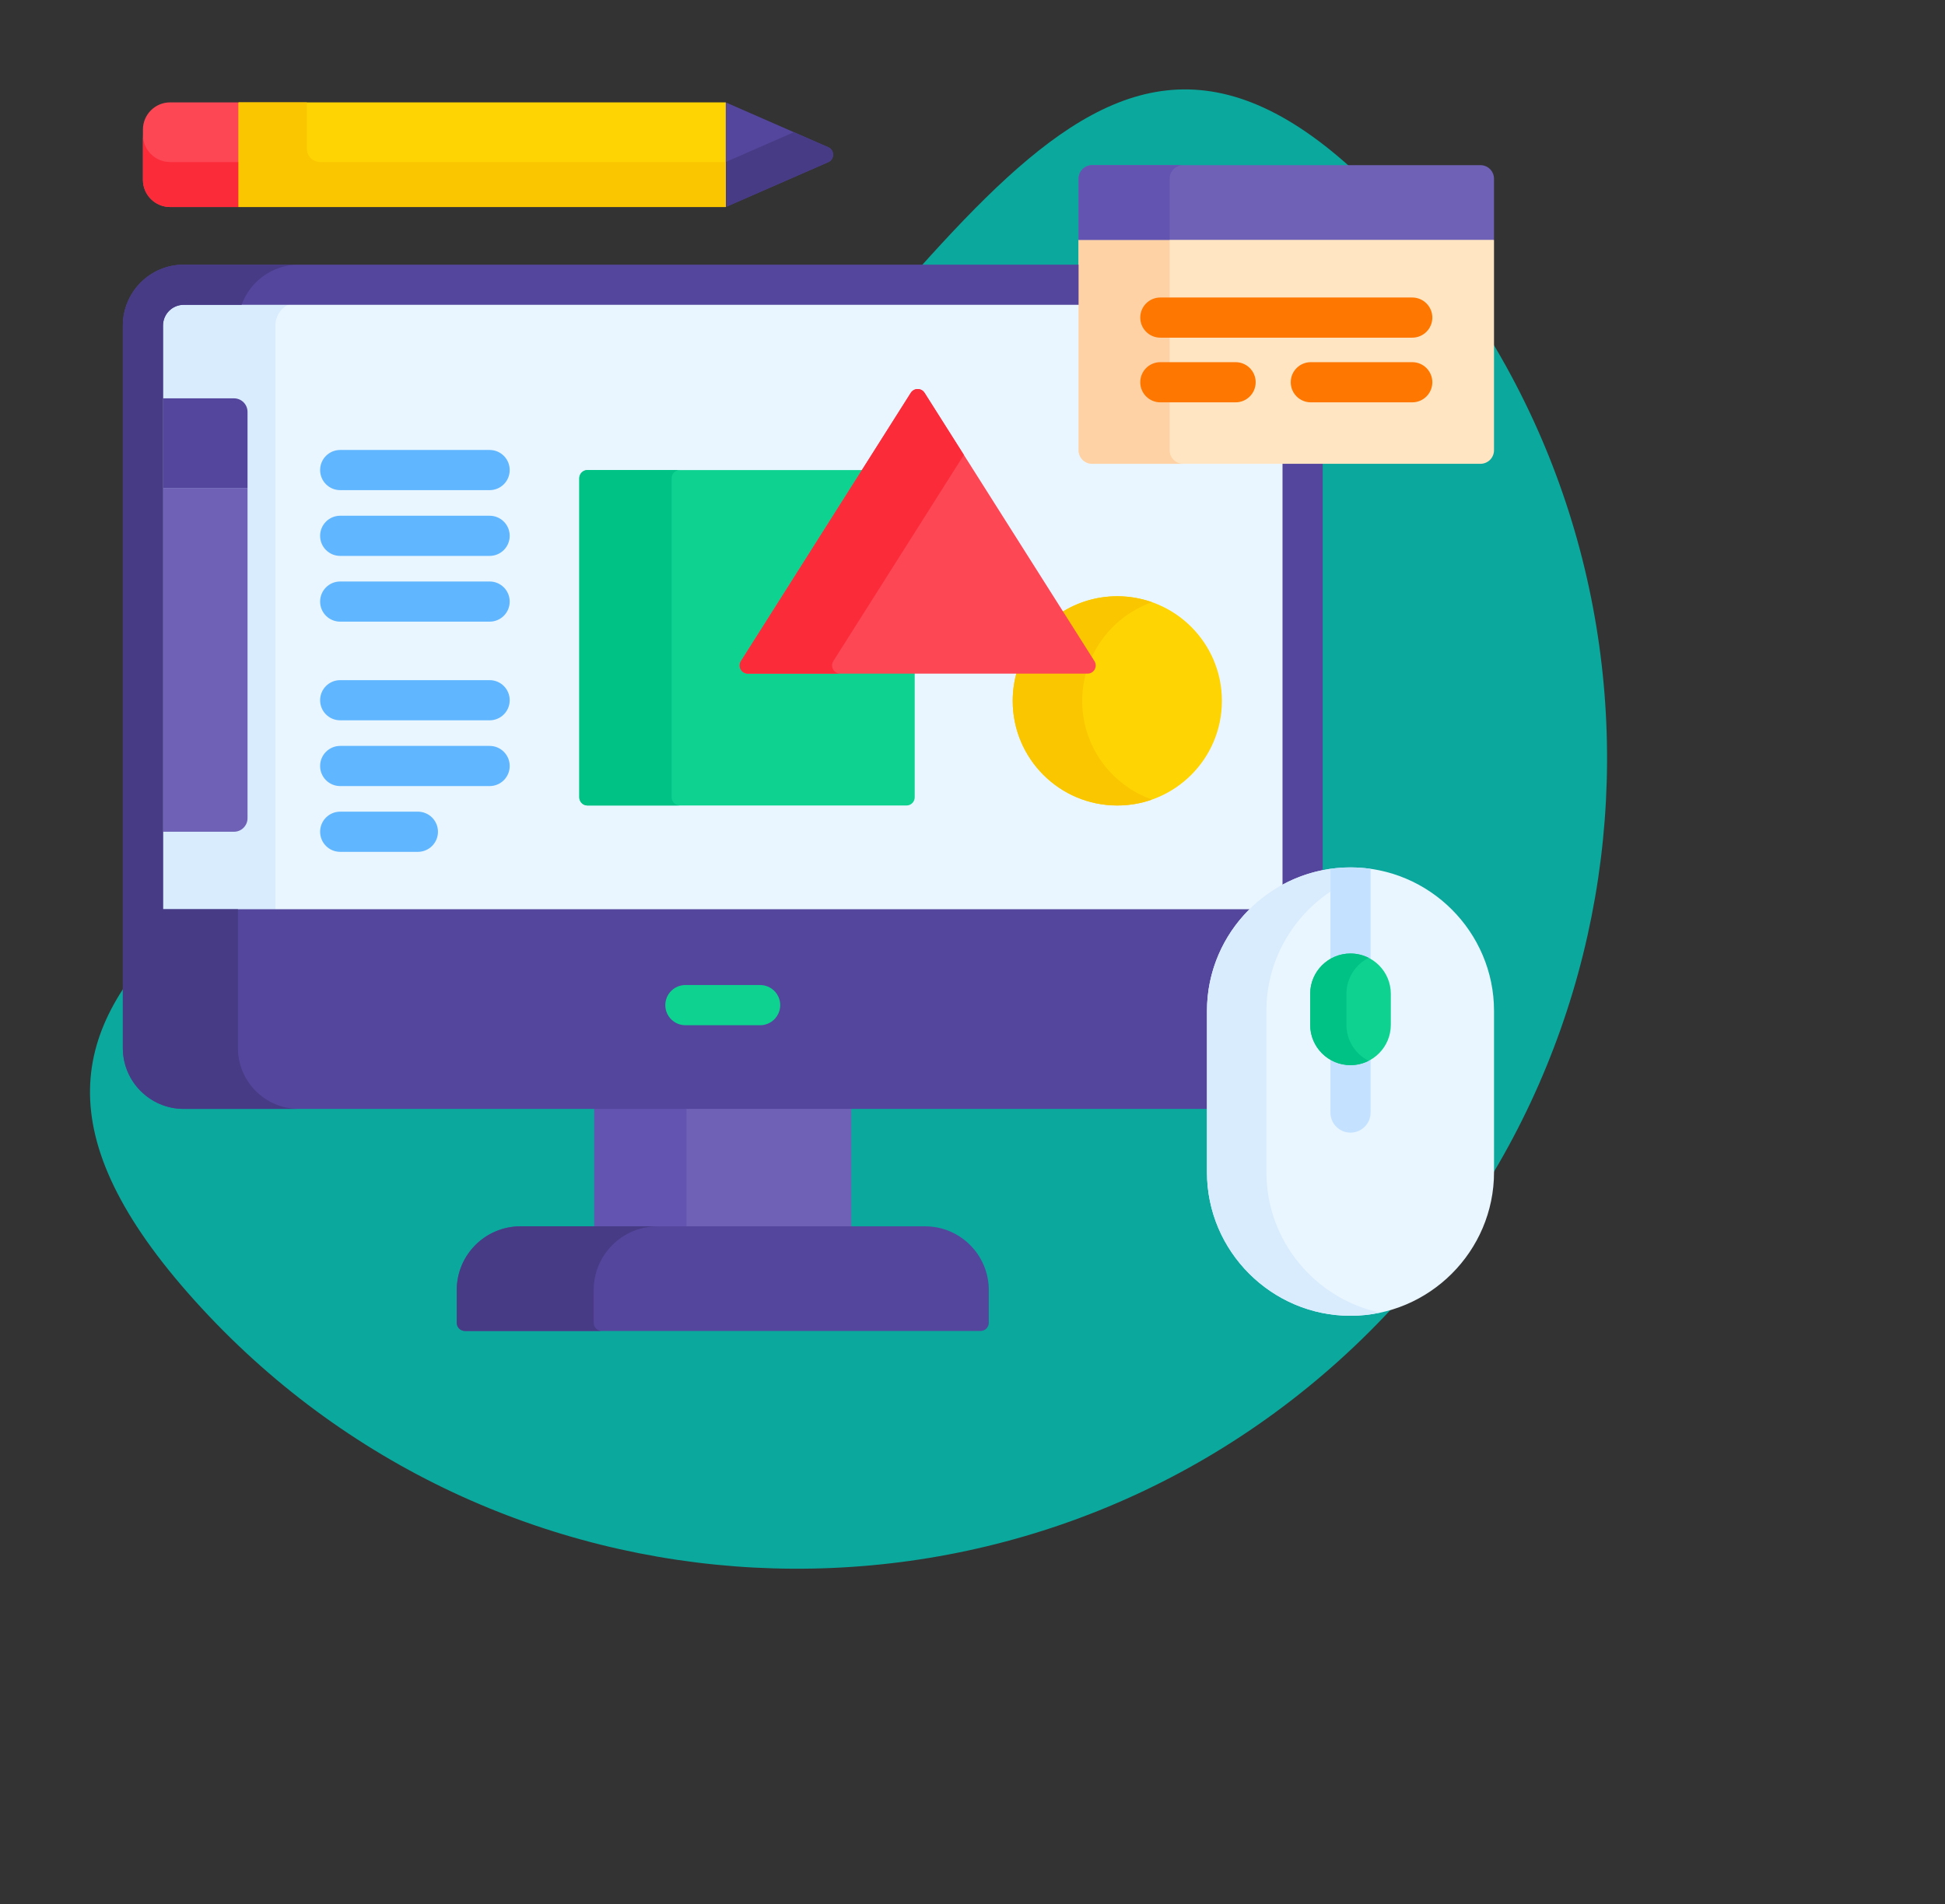
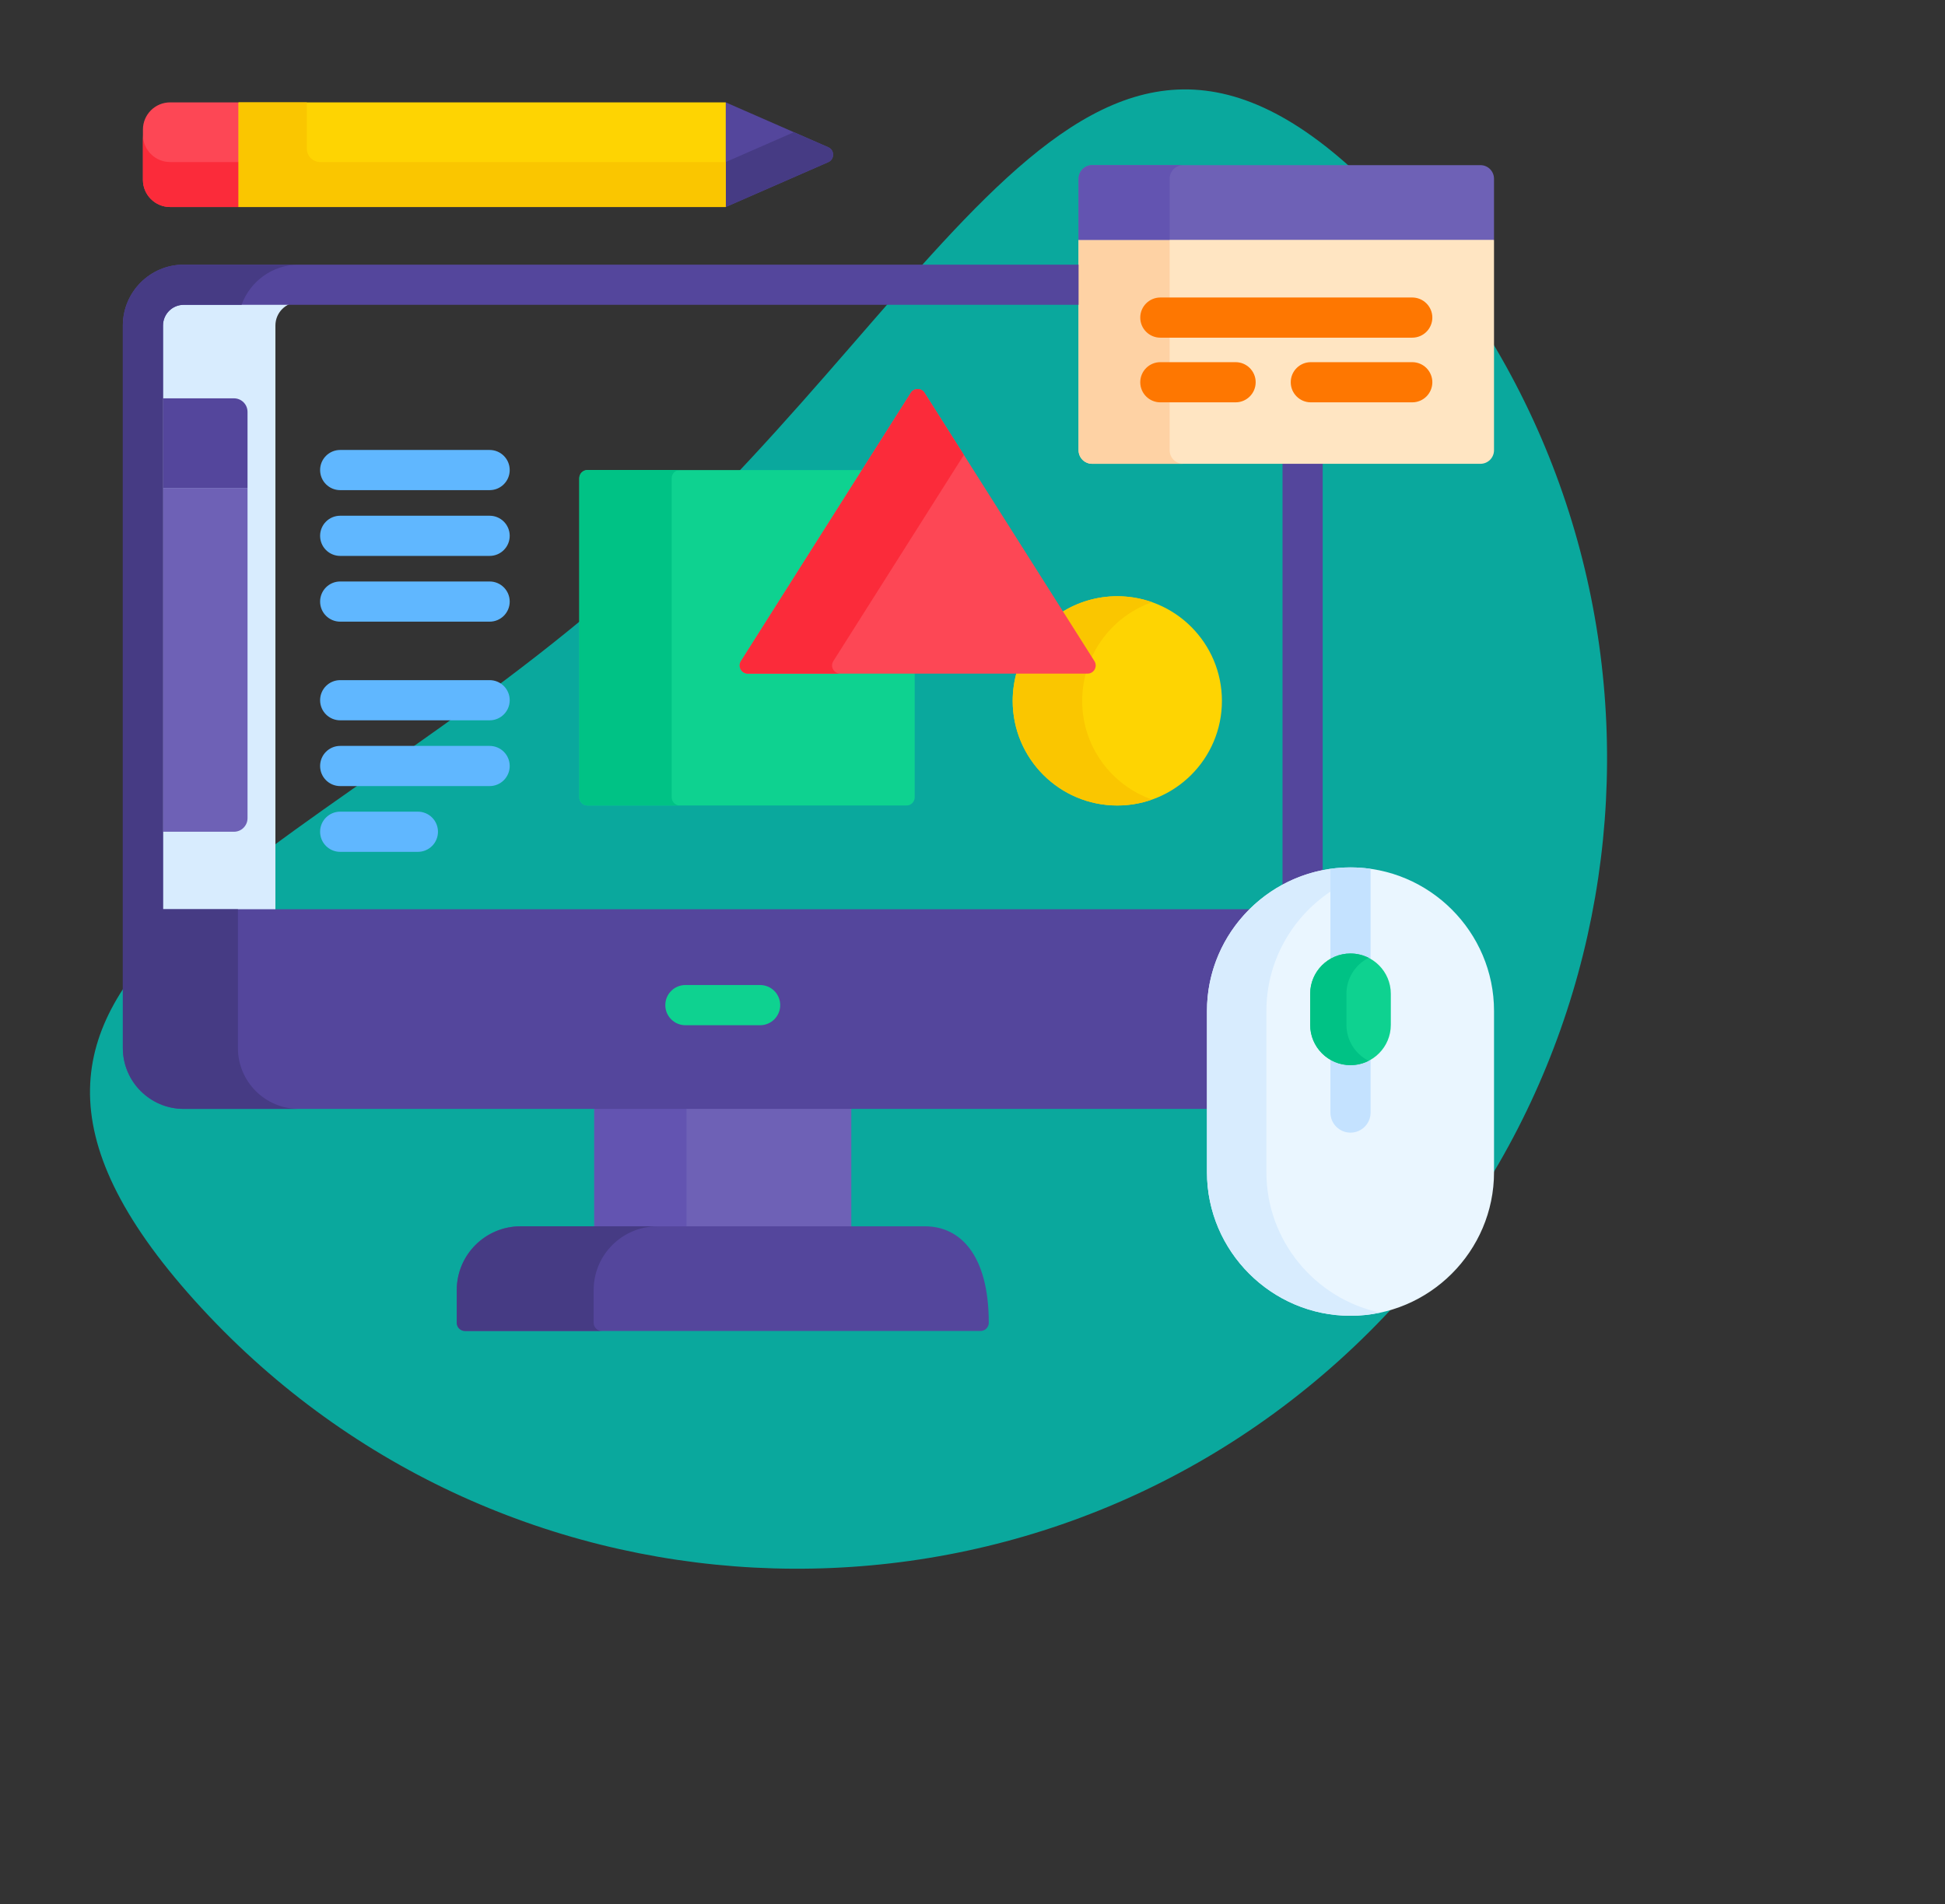
<svg xmlns="http://www.w3.org/2000/svg" width="95" height="93" viewBox="0 0 95 93" fill="none">
  <rect x="0" y="0" width="95" height="93" fill="#333333" stroke="none" />
  <g id="Icon">
    <path id="BG" d="M65.396 66.451C49.152 81.073 24.13 79.758 9.508 63.514C-5.114 47.269 14.653 42.747 30.898 28.125C47.142 13.503 53.712 -5.681 68.333 10.563C82.955 26.807 81.64 51.829 65.396 66.451Z" fill="#0AA89D" />
    <g id="Group">
      <path id="Vector" d="M29.025 54.025H41.58V60.023H29.025V54.025Z" fill="#6E61B6" />
      <path id="Vector_2" d="M29.025 54.025H33.531V60.023H29.025V54.025Z" fill="#6354B1" />
-       <path id="Vector_3" d="M45.179 59.89H25.425C23.704 59.89 22.31 61.285 22.31 63.006V64.602C22.31 64.707 22.352 64.808 22.426 64.883C22.501 64.958 22.602 65 22.708 65H47.897C47.949 65 48.001 64.99 48.049 64.969C48.097 64.95 48.141 64.92 48.178 64.883C48.215 64.846 48.245 64.802 48.264 64.754C48.285 64.706 48.295 64.654 48.295 64.602V63.006C48.295 61.285 46.9 59.89 45.179 59.89Z" fill="#54469C" />
+       <path id="Vector_3" d="M45.179 59.89H25.425C23.704 59.89 22.31 61.285 22.31 63.006V64.602C22.31 64.707 22.352 64.808 22.426 64.883C22.501 64.958 22.602 65 22.708 65H47.897C47.949 65 48.001 64.99 48.049 64.969C48.097 64.95 48.141 64.92 48.178 64.883C48.215 64.846 48.245 64.802 48.264 64.754C48.285 64.706 48.295 64.654 48.295 64.602C48.295 61.285 46.9 59.89 45.179 59.89Z" fill="#54469C" />
      <path id="Vector_4" d="M28.996 64.602V63.006C28.996 61.285 30.391 59.891 32.111 59.891H25.425C23.704 59.891 22.31 61.285 22.31 63.006V64.602C22.31 64.707 22.352 64.809 22.426 64.883C22.501 64.958 22.602 65 22.708 65H29.394C29.288 65 29.187 64.958 29.112 64.883C29.038 64.809 28.996 64.707 28.996 64.602Z" fill="#463B84" />
-       <path id="Vector_5" d="M62.773 43.278V22.521H53.344C53.203 22.52 53.068 22.464 52.968 22.364C52.868 22.264 52.812 22.129 52.811 21.988V14.755H8.973C8.343 14.755 7.831 15.267 7.831 15.897V44.669H60.947C61.474 44.107 62.091 43.637 62.773 43.278Z" fill="#EAF6FF" />
      <path id="Vector_6" d="M14.594 14.755H8.973C8.343 14.755 7.831 15.267 7.831 15.897V44.669H13.452V15.897C13.452 15.267 13.965 14.755 14.594 14.755Z" fill="#D8ECFE" />
      <path id="Vector_7" d="M7.962 40.62H11.426C11.514 40.62 11.6 40.603 11.681 40.57C11.761 40.537 11.834 40.488 11.896 40.426C11.957 40.364 12.006 40.291 12.04 40.211C12.073 40.13 12.09 40.044 12.09 39.956V23.832H7.962V40.62Z" fill="#6E61B6" />
      <path id="Vector_8" d="M11.426 19.453H7.962V23.832H12.09V20.116C12.09 19.94 12.02 19.771 11.896 19.647C11.771 19.522 11.602 19.453 11.426 19.453ZM64.604 42.627V22.521H62.642V43.348C63.255 43.009 63.917 42.765 64.604 42.627Z" fill="#54469C" />
      <path id="Vector_9" d="M72.41 11.584H53.313L52.681 11.714V21.988C52.681 22.164 52.751 22.332 52.875 22.457C53 22.581 53.168 22.651 53.344 22.651H72.309C72.485 22.651 72.654 22.581 72.778 22.457C72.903 22.332 72.972 22.164 72.972 21.988V11.714L72.41 11.584Z" fill="#FFE5C2" />
      <path id="Vector_10" d="M59.083 49.371C59.083 47.421 59.9 45.658 61.209 44.405H7.962V15.897C7.962 15.34 8.415 14.886 8.973 14.886H52.812V12.924H8.973C7.334 12.924 6 14.258 6 15.897V51.184C6 52.823 7.334 54.156 8.973 54.156H59.083V49.371Z" fill="#54469C" />
      <path id="Vector_11" d="M11.621 51.184V44.405H7.962V15.897C7.962 15.34 8.415 14.886 8.973 14.886H11.799C12.213 13.743 13.31 12.924 14.594 12.924H8.973C7.334 12.924 6 14.258 6 15.897V51.184C6 52.823 7.334 54.156 8.973 54.156H14.594C12.955 54.156 11.621 52.823 11.621 51.184Z" fill="#463B84" />
      <path id="Vector_12" d="M54.572 29.119C53.592 29.118 52.633 29.4 51.81 29.931L53.345 32.357C53.398 32.44 53.401 32.542 53.353 32.629C53.306 32.715 53.218 32.767 53.119 32.767H49.676C49.535 33.242 49.463 33.734 49.463 34.229C49.463 37.05 51.75 39.338 54.572 39.338C57.394 39.338 59.682 37.051 59.682 34.229C59.682 31.407 57.394 29.119 54.572 29.119Z" fill="#FED402" />
      <g id="Group_2">
        <path id="Vector_13" d="M53.264 32.229C53.823 30.916 54.915 29.886 56.269 29.409C55.724 29.217 55.15 29.119 54.572 29.119C53.592 29.118 52.633 29.4 51.809 29.932L53.264 32.229ZM52.857 34.228C52.857 33.72 52.932 33.23 53.07 32.767H49.676C49.535 33.241 49.463 33.734 49.463 34.228C49.463 37.05 51.751 39.338 54.572 39.338C55.15 39.338 55.724 39.24 56.269 39.048C54.282 38.349 52.857 36.455 52.857 34.228Z" fill="#FAC600" />
      </g>
      <path id="Vector_14" d="M65.963 64.259C62.107 64.259 58.952 61.104 58.952 57.248V49.371C58.952 45.516 62.107 42.361 65.963 42.361C69.818 42.361 72.973 45.516 72.973 49.371V57.248C72.973 61.104 69.818 64.259 65.963 64.259Z" fill="#EAF6FF" />
      <path id="Vector_15" d="M61.855 57.248V49.371C61.855 46.949 63.1 44.804 64.982 43.544V42.431C61.586 42.912 58.952 45.849 58.952 49.371V57.248C58.952 61.104 62.107 64.259 65.963 64.259C66.459 64.259 66.944 64.205 67.411 64.105C64.247 63.431 61.855 60.606 61.855 57.248Z" fill="#D8ECFE" />
      <g id="Group_3">
        <path id="Vector_16" d="M65.963 46.697C66.323 46.697 66.659 46.803 66.944 46.983V42.431C66.619 42.385 66.291 42.361 65.963 42.361C65.634 42.361 65.306 42.385 64.981 42.431V46.983C65.275 46.796 65.615 46.697 65.963 46.697ZM65.963 51.888C65.615 51.888 65.275 51.789 64.981 51.602V54.334C64.981 54.876 65.421 55.315 65.963 55.315C66.504 55.315 66.944 54.876 66.944 54.334V51.602C66.65 51.789 66.31 51.888 65.963 51.888Z" fill="#C4E2FF" />
      </g>
      <path id="Vector_17" d="M65.962 52.019C64.875 52.019 63.993 51.138 63.993 50.05V48.535C63.993 47.448 64.875 46.566 65.962 46.566C67.05 46.566 67.932 47.448 67.932 48.535V50.05C67.932 51.138 67.05 52.019 65.962 52.019Z" fill="#0ED290" />
      <path id="Vector_18" d="M65.764 50.05V48.535C65.764 47.767 66.206 47.103 66.848 46.778C66.573 46.639 66.27 46.566 65.962 46.566C64.875 46.566 63.993 47.448 63.993 48.535V50.05C63.993 51.138 64.875 52.019 65.962 52.019C66.281 52.019 66.581 51.942 66.848 51.807C66.206 51.483 65.764 50.819 65.764 50.05Z" fill="#00C285" />
      <path id="Vector_19" d="M36.527 32.767C36.479 32.768 36.432 32.755 36.391 32.73C36.349 32.706 36.315 32.671 36.293 32.629C36.269 32.587 36.258 32.539 36.259 32.492C36.261 32.444 36.275 32.397 36.301 32.357L42.253 22.956H28.693C28.588 22.956 28.486 22.998 28.412 23.073C28.337 23.148 28.295 23.249 28.295 23.355V38.94C28.295 39.045 28.337 39.147 28.412 39.221C28.486 39.296 28.588 39.338 28.693 39.338H44.278C44.331 39.338 44.383 39.328 44.431 39.308C44.479 39.288 44.523 39.258 44.56 39.221C44.597 39.184 44.626 39.141 44.646 39.092C44.666 39.044 44.677 38.992 44.677 38.94V32.767H36.527Z" fill="#0ED290" />
      <path id="Vector_20" d="M32.807 38.94V23.355C32.807 23.249 32.849 23.148 32.923 23.073C32.998 22.998 33.099 22.956 33.205 22.956H28.693C28.588 22.956 28.486 22.998 28.412 23.073C28.337 23.148 28.295 23.249 28.295 23.355V38.94C28.295 39.045 28.337 39.147 28.412 39.221C28.486 39.296 28.588 39.338 28.693 39.338H33.205C33.099 39.338 32.998 39.296 32.923 39.221C32.849 39.147 32.807 39.045 32.807 38.94Z" fill="#00C285" />
      <path id="Vector_21" d="M23.915 23.937H16.616C16.074 23.937 15.635 23.498 15.635 22.956C15.635 22.414 16.074 21.975 16.616 21.975H23.915C24.457 21.975 24.896 22.414 24.896 22.956C24.896 23.498 24.457 23.937 23.915 23.937ZM23.915 27.149H16.616C16.074 27.149 15.635 26.71 15.635 26.168C15.635 25.626 16.074 25.187 16.616 25.187H23.915C24.457 25.187 24.896 25.626 24.896 26.168C24.896 26.71 24.457 27.149 23.915 27.149ZM23.915 30.36H16.616C16.074 30.36 15.635 29.921 15.635 29.38C15.635 28.838 16.074 28.398 16.616 28.398H23.915C24.457 28.398 24.896 28.838 24.896 29.38C24.896 29.921 24.457 30.36 23.915 30.36ZM23.915 35.178H16.616C16.074 35.178 15.635 34.739 15.635 34.197C15.635 33.655 16.074 33.216 16.616 33.216H23.915C24.457 33.216 24.896 33.655 24.896 34.197C24.896 34.739 24.457 35.178 23.915 35.178ZM23.915 38.39H16.616C16.074 38.39 15.635 37.951 15.635 37.409C15.635 36.867 16.074 36.428 16.616 36.428H23.915C24.457 36.428 24.896 36.867 24.896 37.409C24.896 37.951 24.457 38.39 23.915 38.39ZM20.411 41.602H16.616C16.074 41.602 15.635 41.162 15.635 40.62C15.635 40.079 16.074 39.639 16.616 39.639H20.411C20.672 39.639 20.921 39.743 21.105 39.927C21.289 40.111 21.392 40.36 21.392 40.62C21.392 40.881 21.289 41.13 21.105 41.314C20.921 41.498 20.672 41.602 20.411 41.602Z" fill="#60B7FF" />
      <path id="Vector_22" d="M44.486 19.184L36.19 32.286C36.022 32.552 36.213 32.898 36.527 32.898H53.119C53.433 32.898 53.623 32.552 53.455 32.286L45.159 19.184C45.003 18.937 44.642 18.937 44.486 19.184Z" fill="#FD4755" />
      <path id="Vector_23" d="M40.703 32.286L47.079 22.216L45.159 19.184C45.003 18.937 44.643 18.937 44.486 19.184L36.19 32.286C36.022 32.552 36.213 32.898 36.527 32.898H41.04C40.726 32.898 40.535 32.552 40.703 32.286Z" fill="#FB2B3A" />
      <path id="Vector_24" d="M57.129 21.988V11.714H52.681V21.988C52.681 22.164 52.751 22.332 52.875 22.457C53 22.581 53.168 22.651 53.344 22.651H57.793C57.706 22.651 57.619 22.634 57.539 22.601C57.458 22.567 57.385 22.519 57.323 22.457C57.262 22.395 57.213 22.322 57.179 22.242C57.146 22.161 57.129 22.075 57.129 21.988Z" fill="#FED2A4" />
      <path id="Vector_25" d="M68.978 16.491H56.675C56.133 16.491 55.694 16.052 55.694 15.51C55.694 14.969 56.133 14.529 56.675 14.529H68.978C69.239 14.529 69.488 14.633 69.672 14.817C69.856 15.001 69.96 15.25 69.96 15.51C69.96 15.77 69.856 16.02 69.672 16.204C69.488 16.388 69.239 16.491 68.978 16.491ZM60.35 19.649H56.675C56.133 19.649 55.694 19.21 55.694 18.668C55.694 18.126 56.133 17.687 56.675 17.687H60.35C60.892 17.687 61.331 18.126 61.331 18.668C61.331 19.21 60.892 19.649 60.35 19.649ZM68.978 19.649H64.025C63.483 19.649 63.044 19.21 63.044 18.668C63.044 18.126 63.483 17.687 64.025 17.687H68.978C69.239 17.687 69.488 17.79 69.672 17.974C69.856 18.158 69.96 18.408 69.96 18.668C69.96 18.928 69.856 19.178 69.672 19.362C69.488 19.546 69.239 19.649 68.978 19.649Z" fill="#FE7701" />
      <path id="Vector_26" d="M72.973 11.714H52.681V8.729C52.681 8.553 52.751 8.384 52.875 8.259C53 8.135 53.168 8.065 53.344 8.065H72.309C72.485 8.065 72.654 8.135 72.778 8.259C72.903 8.384 72.972 8.553 72.972 8.729V11.714H72.973Z" fill="#6E61B6" />
      <path id="Vector_27" d="M57.793 8.065H53.344C53.257 8.065 53.171 8.082 53.09 8.115C53.01 8.149 52.937 8.198 52.875 8.259C52.813 8.321 52.765 8.394 52.731 8.475C52.698 8.555 52.681 8.642 52.681 8.729V11.714H57.129V8.729C57.129 8.642 57.146 8.555 57.179 8.475C57.213 8.394 57.262 8.321 57.323 8.259C57.385 8.198 57.458 8.149 57.539 8.115C57.619 8.082 57.706 8.065 57.793 8.065Z" fill="#6354B1" />
      <path id="Vector_28" d="M37.127 50.069H33.477C32.935 50.069 32.496 49.629 32.496 49.088C32.496 48.546 32.935 48.106 33.477 48.106H37.127C37.387 48.106 37.636 48.21 37.821 48.394C38.004 48.578 38.108 48.827 38.108 49.088C38.108 49.348 38.004 49.597 37.821 49.781C37.636 49.965 37.387 50.069 37.127 50.069Z" fill="#0ED290" />
      <path id="Vector_29" d="M11.786 5.302L11.653 5H8.309C7.576 5 6.981 5.595 6.981 6.328V8.782C6.981 9.515 7.576 10.11 8.309 10.11H11.653L11.786 9.798V5.302Z" fill="#FD4755" />
      <path id="Vector_30" d="M8.309 7.913C7.576 7.913 6.981 7.318 6.981 6.585V8.782C6.981 9.515 7.576 10.11 8.309 10.11H11.653L11.786 9.798V7.601L11.653 7.913H8.309Z" fill="#FB2B3A" />
      <path id="Vector_31" d="M40.453 7.19L35.448 5L35.315 5.268V9.803L35.448 10.109L40.453 7.92C40.772 7.78 40.772 7.329 40.453 7.19Z" fill="#54469C" />
      <path id="Vector_32" d="M40.453 7.19L38.777 6.456L35.448 7.913V10.109L40.453 7.92C40.772 7.78 40.772 7.329 40.453 7.19Z" fill="#463B84" />
      <path id="Vector_33" d="M11.652 5H35.448V10.11H11.652V5Z" fill="#FED402" />
      <path id="Vector_34" d="M14.986 7.259V5H11.652V10.11H35.448V7.913H15.64C15.467 7.913 15.3 7.844 15.178 7.721C15.055 7.599 14.986 7.432 14.986 7.259Z" fill="#FAC600" />
    </g>
  </g>
</svg>